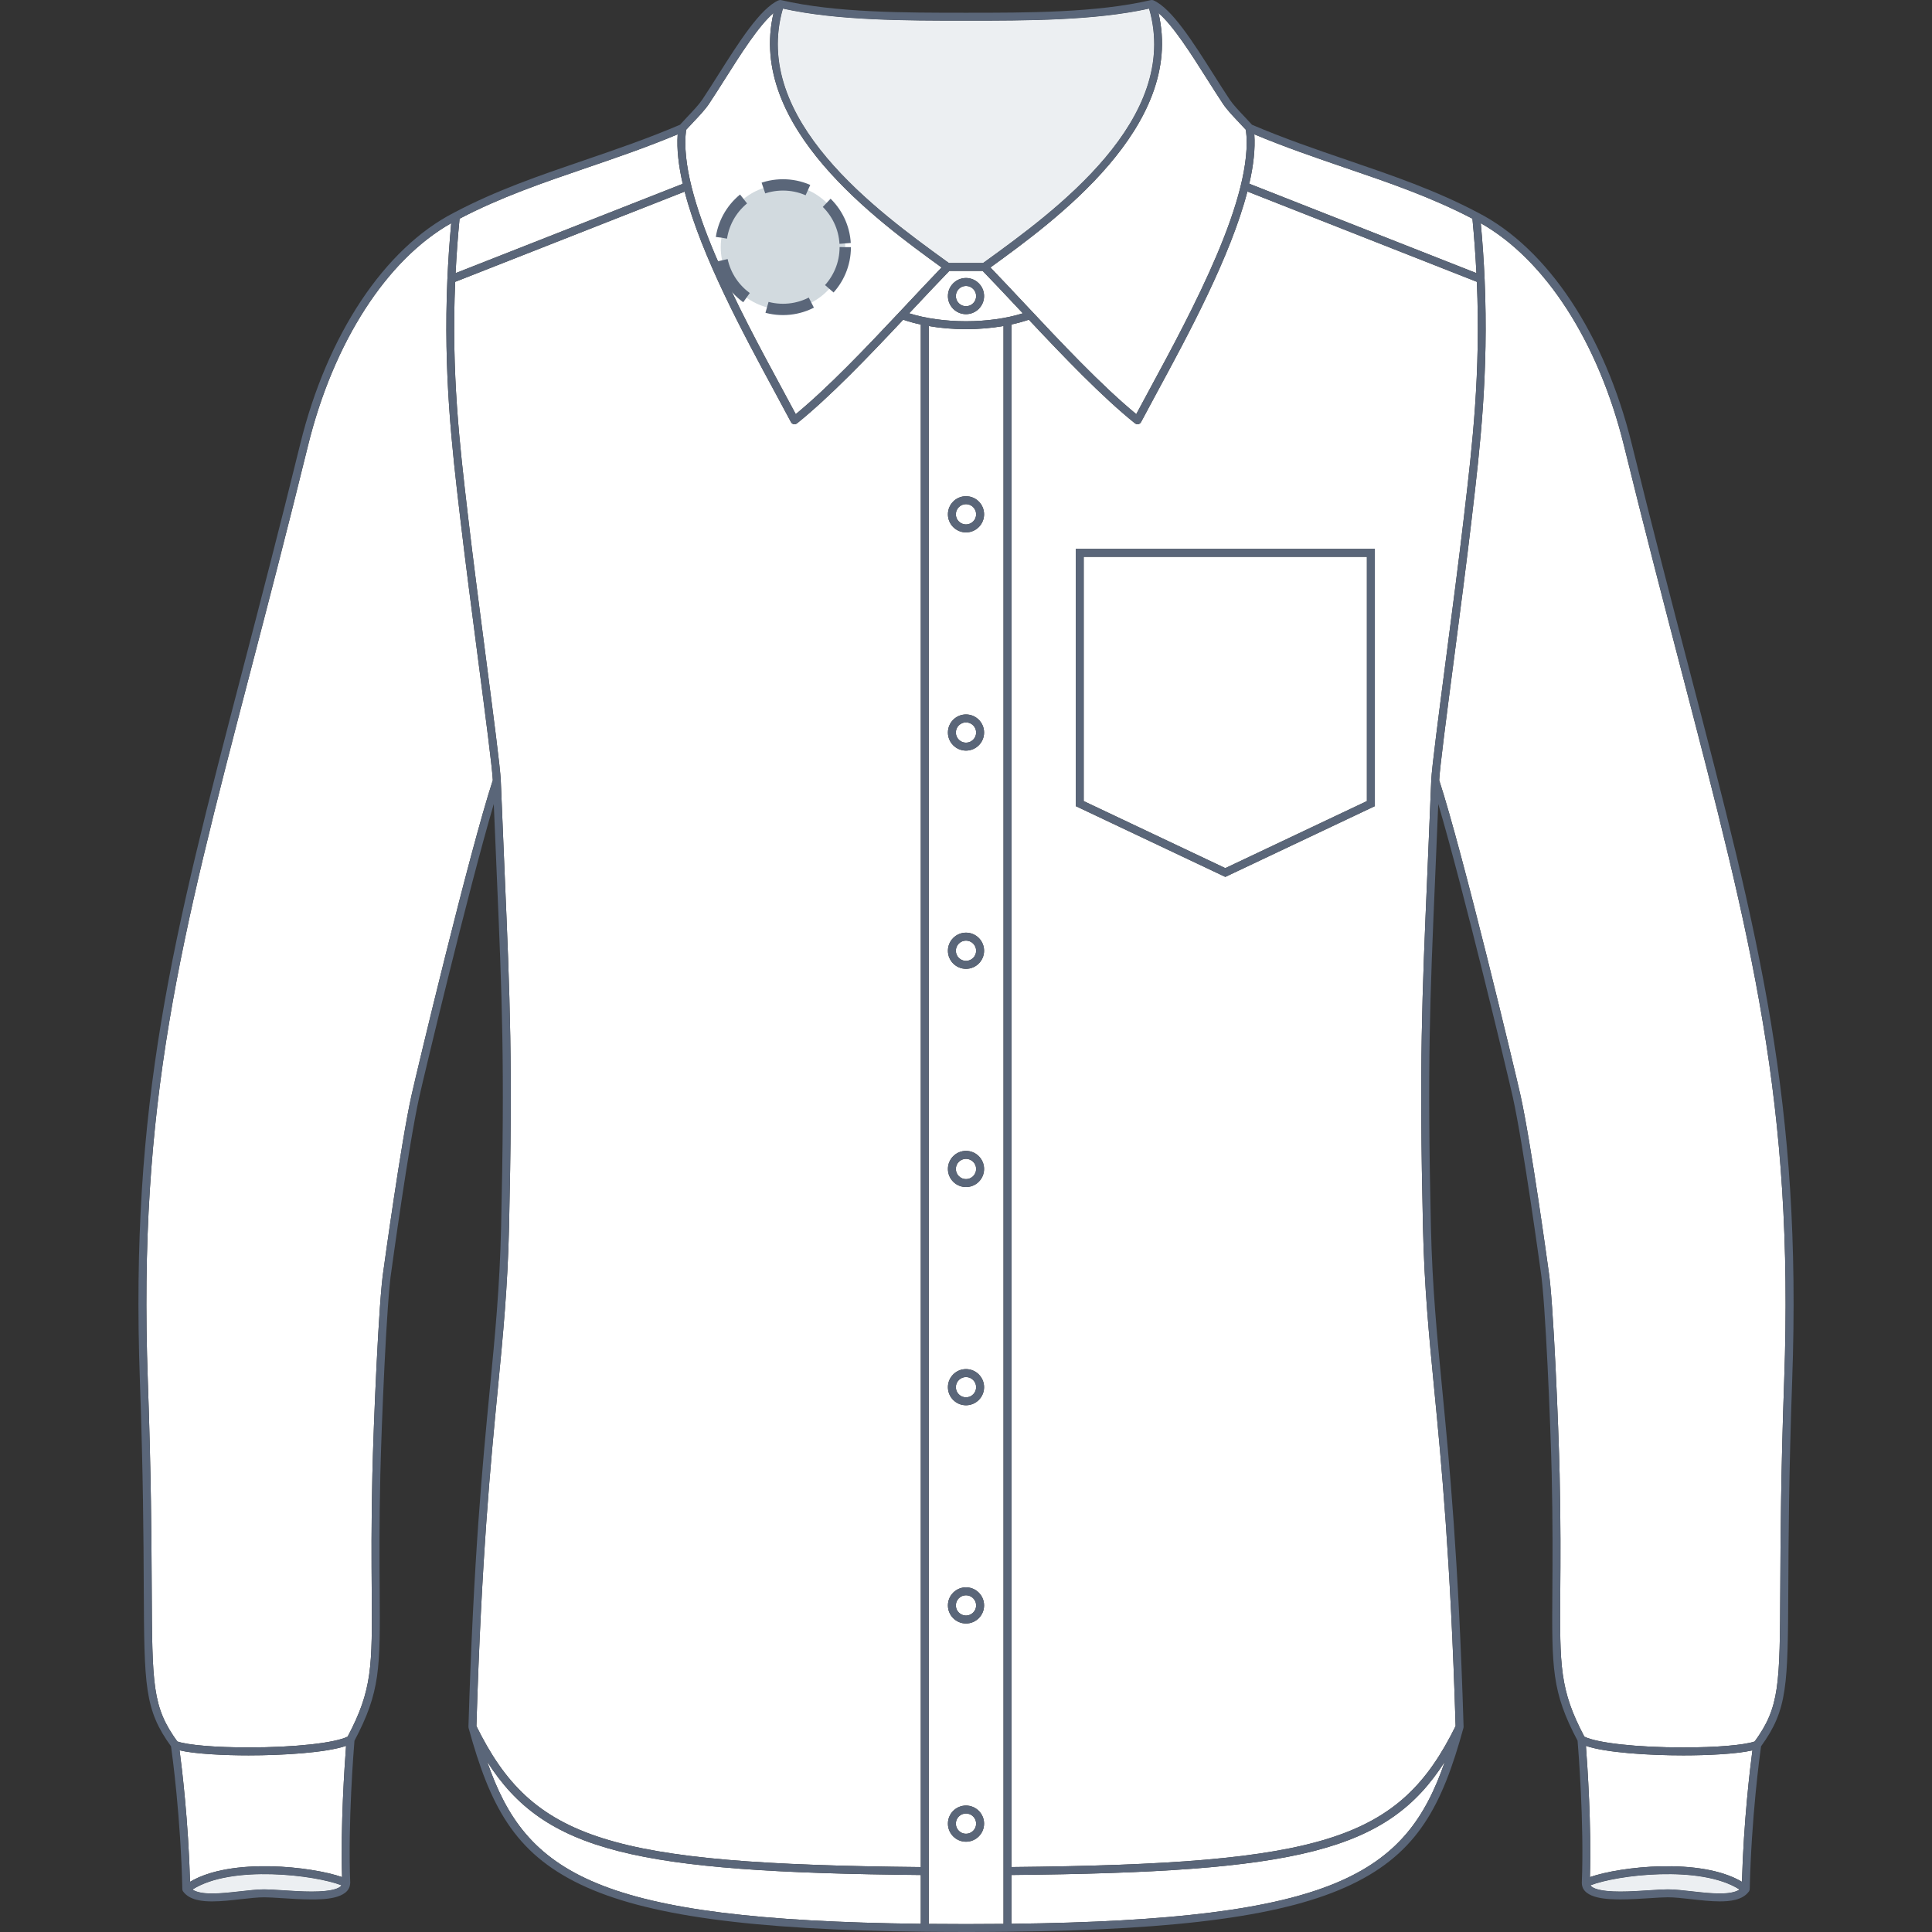
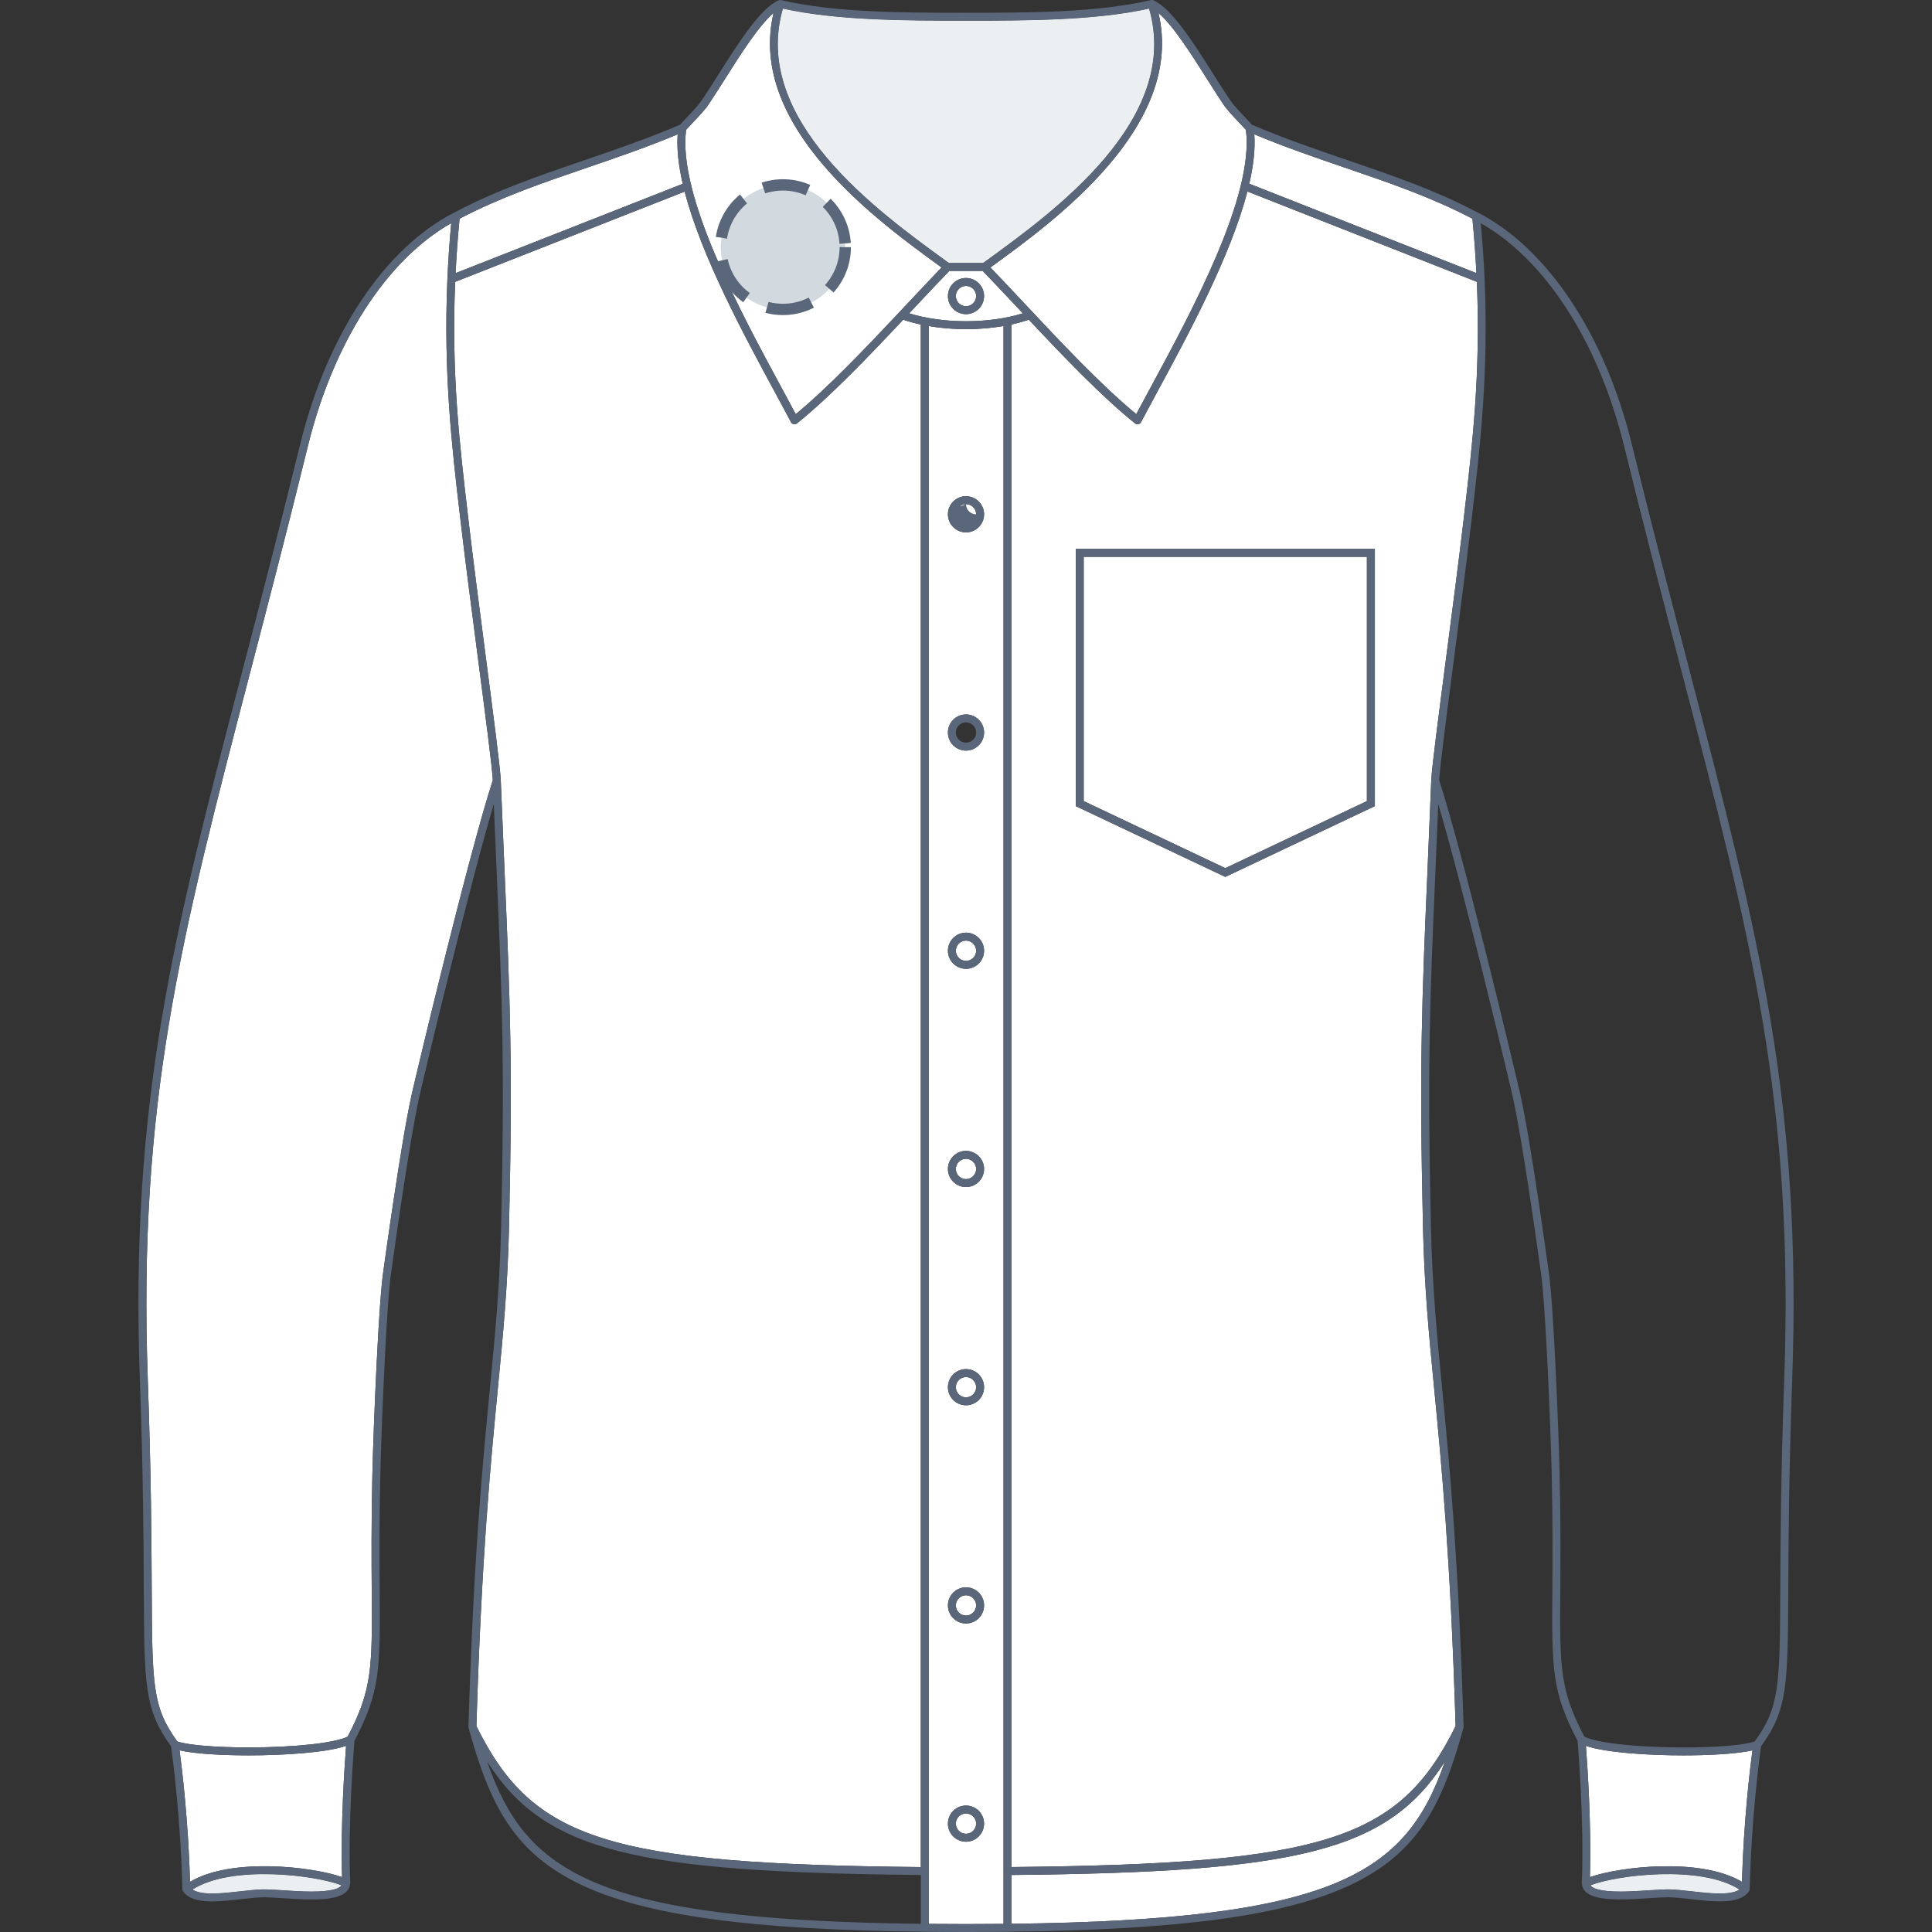
<svg xmlns="http://www.w3.org/2000/svg" version="1.1" id="Chemise_coeur_poche" x="0px" y="0px" width="512px" height="512px" viewBox="0 0 512 512" enable-background="new 0 0 512 512" xml:space="preserve">
  <rect x="0" y="0" width="512" height="512" fill="#333333" stroke="none" />
  <g>
    <g id="Background">
      <path fill="#FFFFFF" d="M306.623,103.975c-1.529,2.832-2.967,5.481-4.242,7.895c-0.148,0.278-0.409,0.476-0.719,0.539    c-0.068,0.013-0.144,0.021-0.212,0.021c-0.236,0-0.47-0.081-0.659-0.232c-8.787-7.06-18.908-17.646-28.146-27.479    c-1.436,0.493-2.972,0.917-4.596,1.271v408.799c82.806-0.803,102.812-7.177,117.702-37.368    c-1.357-44.72-3.748-69.444-5.674-89.323c-1.403-14.465-2.612-26.959-2.975-42.902c-0.995-43.383-0.271-60.279,1.174-93.94    c0.311-7.237,0.653-15.228,1.017-24.408c0-0.033,0-0.064,0.004-0.096c0.152-3.378,1.909-16.835,3.938-32.405    c1.586-12.17,3.384-25.965,4.655-36.808l0.146-1.255c2.159-18.404,4.373-37.326,3.348-61.597l-60.813-23.938    C326.123,67.933,314.842,88.79,306.623,103.975z M364.35,213.632l-39.629,18.756l-39.631-18.756v-68.171h79.26V213.632z" />
      <path fill="#FFFFFF" d="M258.687,78.465c0-1.481-1.207-2.688-2.688-2.688s-2.688,1.207-2.688,2.688    c0,1.482,1.209,2.688,2.688,2.688C257.48,81.153,258.688,79.947,258.687,78.465z" />
      <path fill="#FFFFFF" d="M391.267,72.381c-0.234-4.609-0.569-9.392-1.054-14.421c-10.899-5.7-22.029-9.505-33.802-13.53    c-7.816-2.674-15.885-5.438-24.005-8.834c0.279,3.902-0.244,8.337-1.337,13.092L391.267,72.381z" />
-       <path fill="#FFFFFF" d="M389.978,137.787c-1.272,10.857-3.071,24.658-4.659,36.834c-2.013,15.407-3.748,28.737-3.918,32.146    c6.216,18.998,20.107,77.045,21.551,83.524c2.783,12.462,7.353,45.818,7.397,46.155c1.3,7.755,2.687,41.913,2.966,54.163    c0.299,13.207,0.231,23.058,0.174,30.971c-0.14,20.051-0.18,26.218,6.383,38.646c3.356,1.689,14.014,2.863,26.242,2.863    c8.795,0,16.117-0.618,18.899-1.583c6.625-9.166,6.658-14.784,6.785-40.808c0.06-12.682,0.145-30.049,1.031-54.911    c2.62-73.504-8.611-116.595-27.227-187.977c-4.565-17.523-9.742-37.38-15.211-59.637c-6.748-27.469-20.865-49.346-37.971-59.022    c0.471,5.099,0.805,9.997,1.01,14.703c0.006,0.048,0.011,0.095,0.009,0.146c1.08,24.976-1.226,44.739-3.316,62.532    L389.978,137.787z" />
      <path fill="#FFFFFF" d="M255.998,5.482c-16.016,0-34.11-0.009-48.515-3.2c-8.504,29.35,25.086,53.707,43.221,66.854l0.767,0.556    h9.053l0.769-0.556c18.138-13.146,51.728-37.503,43.224-66.854C290.109,5.474,272.016,5.482,255.998,5.482z" />
      <path fill="#FFFFFF" d="M268.048,509.826c85.817-1.008,104.589-13.271,114.853-42.973c-15.245,23.893-39.207,29.31-114.853,30.038    V509.826z" />
      <path fill="#FFFFFF" d="M421.492,499.636c0.535,0.757,2.369,1.637,7.91,1.637c2.563,0,5.313-0.183,7.74-0.342    c1.927-0.125,3.59-0.231,4.832-0.231c1.857,0,4.075,0.251,6.421,0.517c2.5,0.28,5.084,0.572,7.372,0.568    c2.443,0,4.154-0.346,5.21-1.034C450.644,494.133,428.423,496.918,421.492,499.636z" />
      <path fill="#FFFFFF" d="M464.409,463.862c-4.153,0.972-11.87,1.331-18.3,1.331c-8.958,0-20.435-0.677-25.827-2.521    c0.4,5.191,1.482,21.019,1.062,34.78c7.941-2.784,29.353-5.272,40.291,1.249C462.094,482.537,463.795,468.505,464.409,463.862z" />
      <polygon fill="#FFFFFF" points="324.719,230.063 362.242,212.3 362.242,147.567 287.19,147.567 287.19,212.3 287.193,212.3   " />
      <path fill="#FFFFFF" d="M65.891,465.191c-6.431,0-14.148-0.359-18.301-1.331c0.616,4.645,2.315,18.678,2.776,34.839    c10.939-6.521,32.348-4.034,40.29-1.249c-0.423-13.729,0.663-29.585,1.061-34.78C86.328,464.513,74.849,465.191,65.891,465.191z" />
      <path fill="#FFFFFF" d="M101.656,336.412c0.042-0.305,4.613-33.663,7.396-46.125c1.447-6.482,15.343-64.552,21.55-83.529    c-0.17-3.41-1.91-16.739-3.918-32.146c-1.588-12.176-3.388-25.977-4.66-36.834l-0.146-1.254    c-2.087-17.793-4.396-37.553-3.315-62.531c-0.003-0.05,0.002-0.099,0.008-0.151c0.205-4.704,0.538-9.601,1.01-14.699    c-17.108,9.674-31.224,31.551-37.972,59.022c-5.467,22.257-10.645,42.118-15.213,59.64C47.783,249.191,36.55,292.28,39.17,365.784    c0.887,24.862,0.971,42.229,1.033,54.914c0.127,26.026,0.157,31.639,6.784,40.805c2.784,0.965,10.104,1.583,18.901,1.583    c12.226,0,22.882-1.174,26.241-2.863c6.564-12.425,6.525-18.592,6.384-38.646c-0.057-7.913-0.128-17.764,0.174-30.971    C98.968,378.355,100.354,344.197,101.656,336.412z" />
-       <path fill="#FFFFFF" d="M129.102,466.853c10.265,29.71,29.041,41.973,114.921,42.979v-12.937    C168.327,496.166,144.344,490.749,129.102,466.853z" />
      <path fill="#FFFFFF" d="M244.023,86.011c-1.648-0.355-3.21-0.788-4.664-1.289c-9.241,9.833-19.362,20.418-28.146,27.479    c-0.188,0.151-0.421,0.232-0.658,0.232c-0.072,0-0.143-0.006-0.215-0.021c-0.306-0.062-0.569-0.261-0.717-0.539    c-1.276-2.416-2.711-5.065-4.242-7.895c-8.213-15.178-19.488-36.022-23.941-53.201l-60.817,23.912    c-1.029,24.272,1.186,43.195,3.346,61.597l0.146,1.255c1.271,10.843,3.07,24.638,4.655,36.808    c2.03,15.57,3.787,29.027,3.938,32.405c0.004,0.033,0.004,0.064,0.004,0.096c0.365,9.179,0.704,17.171,1.016,24.408    c1.44,33.661,2.162,50.555,1.171,93.941c-0.368,15.941-1.578,28.434-2.976,42.9c-1.924,19.879-4.317,44.604-5.671,89.327    c14.888,30.191,34.91,36.565,117.771,37.368V86.011z" />
      <path fill="#FFFFFF" d="M56.23,501.788c2.29,0,4.873-0.292,7.375-0.572c2.346-0.266,4.562-0.517,6.42-0.517    c1.244,0,2.905,0.106,4.832,0.231c2.425,0.16,5.178,0.342,7.74,0.342c5.491,0,7.34-0.86,7.897-1.639    c-6.947-2.72-29.145-5.493-39.473,1.12C52.076,501.442,53.789,501.788,56.23,501.788z" />
      <path fill="#FFFFFF" d="M192.086,20.991c-1.464,2.317-2.849,4.502-4.208,6.546c-0.988,1.487-2.529,3.113-4.159,4.835    c-0.641,0.678-1.288,1.359-1.895,2.034c-2.263,17.444,14.377,48.185,25.408,68.57c1.296,2.399,2.527,4.673,3.65,6.78    c8.59-7.083,18.429-17.411,27.4-26.961c0.002-0.004,0.006-0.007,0.008-0.01c0.746-0.793,1.486-1.582,2.216-2.361    c3.19-3.4,6.222-6.632,9.028-9.539l-0.063-0.046c-16.91-12.258-51.561-37.378-44.476-67.387    C201.077,6.793,196.345,14.267,192.086,20.991z" />
      <path fill="#FFFFFF" d="M262.533,70.837l-0.063,0.045c2.802,2.908,5.837,6.14,9.025,9.54    c9.545,10.175,20.315,21.659,29.625,29.332c1.123-2.107,2.351-4.381,3.649-6.78c11.032-20.383,27.673-51.126,25.407-68.57    c-0.609-0.673-1.254-1.354-1.896-2.032c-1.631-1.722-3.172-3.348-4.16-4.835c-1.357-2.044-2.742-4.231-4.21-6.546    c-4.259-6.723-8.987-14.198-12.901-17.541C314.092,33.459,279.441,58.579,262.533,70.837z" />
      <path fill="#FFFFFF" d="M155.588,44.431c-11.775,4.024-22.902,7.829-33.798,13.528c-0.49,5.03-0.824,9.812-1.054,14.423    l60.198-23.669c-1.098-4.763-1.622-9.21-1.342-13.116C171.474,38.993,163.406,41.757,155.588,44.431z" />
      <path fill="#FFFFFF" d="M255.999,370.309c1.48,0,2.688-1.205,2.688-2.688c0-1.48-1.207-2.689-2.688-2.689    s-2.688,1.207-2.688,2.689S254.52,370.309,255.999,370.309z" />
      <path fill="#FFFFFF" d="M255.999,428.14c1.48,0,2.688-1.206,2.688-2.688c0-1.481-1.207-2.689-2.688-2.689    s-2.688,1.207-2.688,2.689C253.311,426.934,254.52,428.14,255.999,428.14z" />
      <path fill="#FFFFFF" d="M258.687,483.283c0-1.481-1.207-2.689-2.688-2.689s-2.688,1.207-2.688,2.689    c0,1.481,1.209,2.688,2.688,2.688C257.48,485.971,258.688,484.765,258.687,483.283z" />
      <path fill="#FFFFFF" d="M255.999,312.479c1.48,0,2.688-1.207,2.688-2.688c0-1.48-1.207-2.688-2.688-2.688    s-2.688,1.207-2.688,2.688C253.311,311.273,254.52,312.479,255.999,312.479z" />
      <path fill="#FFFFFF" d="M265.943,509.851V86.4c-3.133,0.541-6.506,0.835-9.943,0.835c-3.413,0-6.76-0.289-9.874-0.822v423.44    c3.198,0.027,6.486,0.047,9.874,0.047C259.412,509.9,262.722,509.881,265.943,509.851z M255.999,131.503    c2.645,0,4.791,2.15,4.791,4.793c0,2.644-2.146,4.792-4.791,4.792c-2.642,0-4.791-2.148-4.791-4.792    C251.208,133.653,253.358,131.503,255.999,131.503z M255.999,189.334c2.644,0,4.791,2.15,4.791,4.793s-2.146,4.791-4.791,4.791    c-2.642,0-4.791-2.148-4.791-4.791S253.358,189.334,255.999,189.334z M255.999,247.165c2.644,0,4.791,2.15,4.791,4.793    c0,2.644-2.146,4.792-4.791,4.792c-2.642,0-4.791-2.148-4.791-4.792C251.208,249.315,253.358,247.165,255.999,247.165z     M255.999,304.996c2.644,0,4.791,2.15,4.791,4.793c0,2.645-2.146,4.791-4.791,4.791c-2.642,0-4.791-2.146-4.791-4.791    C251.208,307.146,253.358,304.996,255.999,304.996z M255.999,362.827c2.644,0,4.791,2.149,4.791,4.793s-2.146,4.791-4.791,4.791    c-2.642,0-4.791-2.147-4.791-4.791S253.358,362.827,255.999,362.827z M255.999,420.658c2.644,0,4.791,2.148,4.791,4.793    c0,2.644-2.146,4.791-4.791,4.791c-2.642,0-4.791-2.147-4.791-4.791C251.208,422.806,253.358,420.658,255.999,420.658z     M251.208,483.282c0-2.646,2.149-4.793,4.791-4.793c2.644,0,4.791,2.149,4.791,4.793c0,2.643-2.146,4.791-4.791,4.791    C253.358,488.073,251.208,485.925,251.208,483.282z" />
      <path fill="#FFFFFF" d="M255.999,254.646c1.48,0,2.688-1.205,2.688-2.688c0-1.481-1.207-2.688-2.688-2.688    s-2.688,1.207-2.688,2.688C253.311,253.441,254.52,254.646,255.999,254.646z" />
      <path fill="#FFFFFF" d="M255.999,138.982c1.48,0,2.688-1.206,2.688-2.688s-1.207-2.689-2.688-2.689s-2.688,1.208-2.688,2.689    C253.311,137.776,254.52,138.982,255.999,138.982z" />
-       <path fill="#FFFFFF" d="M255.999,196.815c1.48,0,2.688-1.205,2.688-2.688c0-1.482-1.207-2.689-2.688-2.689    s-2.688,1.207-2.688,2.689S254.52,196.815,255.999,196.815z" />
      <path fill="#FFFFFF" d="M271.058,83.033c-0.369-0.391-0.738-0.783-1.098-1.171c-3.394-3.614-6.598-7.027-9.539-10.066h-8.842    c-2.944,3.039-6.147,6.452-9.539,10.066c-0.365,0.388-0.731,0.78-1.1,1.171c4.327,1.358,9.598,2.1,15.059,2.1    C261.458,85.133,266.73,84.389,271.058,83.033z M251.208,78.465c0-2.643,2.149-4.793,4.791-4.793c2.644,0,4.791,2.15,4.791,4.793    c0,2.644-2.146,4.792-4.791,4.792C253.358,83.257,251.208,81.109,251.208,78.465z" />
    </g>
    <g id="Shape" opacity="0.75">
      <path fill="#E6EAED" d="M255.998,5.482c-16.016,0-34.11-0.009-48.515-3.2c-8.504,29.35,25.086,53.707,43.221,66.854l0.767,0.556    h9.053l0.769-0.556c18.138-13.146,51.728-37.503,43.224-66.854C290.109,5.474,272.016,5.482,255.998,5.482z" />
      <path fill="#E6EAED" d="M421.492,499.636c0.535,0.757,2.369,1.637,7.91,1.637c2.563,0,5.313-0.183,7.74-0.342    c1.927-0.125,3.59-0.231,4.832-0.231c1.857,0,4.075,0.251,6.421,0.517c2.5,0.28,5.084,0.572,7.372,0.568    c2.443,0,4.154-0.346,5.21-1.034C450.644,494.133,428.423,496.918,421.492,499.636z" />
      <path fill="#E6EAED" d="M56.23,501.788c2.29,0,4.873-0.292,7.375-0.572c2.346-0.266,4.562-0.517,6.42-0.517    c1.244,0,2.905,0.106,4.832,0.231c2.425,0.16,5.178,0.342,7.74,0.342c5.491,0,7.34-0.86,7.897-1.639    c-6.947-2.72-29.145-5.493-39.473,1.12C52.076,501.442,53.789,501.788,56.23,501.788z" />
    </g>
    <g id="Outline">
      <g>
        <path fill="#5A6679" d="M255.999,73.672c-2.642,0-4.791,2.15-4.791,4.793c0,2.644,2.149,4.792,4.791,4.792     c2.645,0,4.791-2.148,4.791-4.792C260.79,75.822,258.643,73.672,255.999,73.672z M255.999,81.153     c-1.479,0-2.688-1.206-2.688-2.688c0-1.481,1.208-2.688,2.688-2.688s2.688,1.207,2.688,2.688     C258.688,79.947,257.48,81.153,255.999,81.153z" />
-         <path fill="#5A6679" d="M251.208,136.296c0,2.644,2.149,4.792,4.791,4.792c2.645,0,4.791-2.148,4.791-4.792     c0-2.643-2.146-4.793-4.791-4.793C253.358,131.503,251.208,133.653,251.208,136.296z M255.999,133.605     c1.48,0,2.688,1.207,2.688,2.689s-1.207,2.688-2.688,2.688c-1.479,0-2.688-1.206-2.688-2.688     C253.311,134.813,254.519,133.605,255.999,133.605z" />
+         <path fill="#5A6679" d="M251.208,136.296c0,2.644,2.149,4.792,4.791,4.792c2.645,0,4.791-2.148,4.791-4.792     c0-2.643-2.146-4.793-4.791-4.793C253.358,131.503,251.208,133.653,251.208,136.296z M255.999,133.605     c1.48,0,2.688,1.207,2.688,2.689c-1.479,0-2.688-1.206-2.688-2.688     C253.311,134.813,254.519,133.605,255.999,133.605z" />
        <path fill="#5A6679" d="M255.999,189.334c-2.642,0-4.791,2.15-4.791,4.793s2.149,4.791,4.791,4.791     c2.645,0,4.791-2.148,4.791-4.791S258.643,189.334,255.999,189.334z M255.999,196.815c-1.479,0-2.688-1.206-2.688-2.688     s1.208-2.689,2.688-2.689s2.688,1.207,2.688,2.689C258.688,195.61,257.48,196.815,255.999,196.815z" />
        <path fill="#5A6679" d="M255.999,247.165c-2.642,0-4.791,2.15-4.791,4.793c0,2.644,2.149,4.792,4.791,4.792     c2.645,0,4.791-2.148,4.791-4.792C260.79,249.315,258.643,247.165,255.999,247.165z M255.999,254.646     c-1.479,0-2.688-1.205-2.688-2.688c0-1.481,1.208-2.688,2.688-2.688s2.688,1.207,2.688,2.688     C258.688,253.441,257.48,254.646,255.999,254.646z" />
        <path fill="#5A6679" d="M255.999,304.996c-2.642,0-4.791,2.15-4.791,4.793c0,2.645,2.149,4.791,4.791,4.791     c2.645,0,4.791-2.146,4.791-4.791C260.79,307.146,258.643,304.996,255.999,304.996z M255.999,312.479     c-1.479,0-2.688-1.205-2.688-2.688c0-1.48,1.208-2.688,2.688-2.688s2.688,1.207,2.688,2.688     C258.688,311.271,257.48,312.479,255.999,312.479z" />
        <path fill="#5A6679" d="M255.999,362.827c-2.642,0-4.791,2.149-4.791,4.793s2.149,4.791,4.791,4.791     c2.645,0,4.791-2.147,4.791-4.791S258.643,362.827,255.999,362.827z M255.999,370.309c-1.479,0-2.688-1.205-2.688-2.688     s1.208-2.689,2.688-2.689s2.688,1.209,2.688,2.689C258.688,369.104,257.48,370.309,255.999,370.309z" />
        <path fill="#5A6679" d="M255.999,420.658c-2.642,0-4.791,2.147-4.791,4.793c0,2.644,2.149,4.791,4.791,4.791     c2.645,0,4.791-2.147,4.791-4.791C260.79,422.807,258.643,420.658,255.999,420.658z M255.999,428.14     c-1.479,0-2.688-1.206-2.688-2.688c0-1.482,1.208-2.689,2.688-2.689s2.688,1.208,2.688,2.689     C258.688,426.934,257.48,428.14,255.999,428.14z" />
        <path fill="#5A6679" d="M255.999,478.489c-2.642,0-4.791,2.146-4.791,4.793c0,2.643,2.149,4.791,4.791,4.791     c2.645,0,4.791-2.148,4.791-4.791C260.79,480.639,258.643,478.489,255.999,478.489z M255.999,485.971     c-1.479,0-2.688-1.206-2.688-2.688c0-1.482,1.208-2.689,2.688-2.689s2.688,1.208,2.688,2.689     C258.688,484.765,257.48,485.971,255.999,485.971z" />
        <path fill="#5A6679" d="M447.64,177.274c-4.563-17.514-9.738-37.366-15.204-59.607c-7.112-28.96-22.349-51.88-40.754-61.311     c-0.002,0-0.002,0-0.004-0.001c-11.194-5.92-22.56-9.803-34.585-13.915c-8.243-2.817-16.767-5.732-25.298-9.378     c-0.641-0.708-1.313-1.424-1.986-2.138c-1.497-1.58-3.047-3.217-3.938-4.554c-1.345-2.022-2.724-4.2-4.183-6.505     C316.19,11.178,310.5,2.197,305.666,0.082c-0.213-0.092-0.441-0.103-0.659-0.052l-0.002-0.008     C290.688,3.38,272.258,3.38,255.999,3.38c-16.26,0-34.688,0-49.004-3.354c-0.228-0.054-0.446-0.013-0.646,0.073l-0.018-0.015     c-4.836,2.115-10.521,11.098-16.021,19.783c-1.458,2.305-2.836,4.481-4.182,6.505c-0.893,1.337-2.439,2.974-3.938,4.555     c-0.676,0.713-1.35,1.429-1.986,2.137c-8.533,3.646-17.057,6.561-25.298,9.378c-12.027,4.112-23.39,7.995-34.588,13.915     c0,0.001-0.002,0.001-0.002,0.001c-18.404,9.431-33.643,32.351-40.753,61.311c-5.465,22.243-10.642,42.096-15.205,59.61     C45.7,248.851,34.437,292.052,37.069,365.861c0.886,24.834,0.97,42.184,1.03,54.852c0.128,26.004,0.162,32.33,7.223,42.08     c0.313,2.199,2.573,18.737,2.994,37.857c0,0.057,0.02,0.107,0.026,0.166c0.007,0.031,0.009,0.064,0.02,0.103     c0.032,0.112,0.078,0.221,0.146,0.317c0.005,0.007,0.014,0.012,0.018,0.021c0.002,0.003,0.004,0.007,0.007,0.01     c0.004,0.01,0.013,0.012,0.017,0.018c1.705,2.334,5.193,2.607,7.682,2.607c2.407,0,5.053-0.298,7.608-0.588     c2.285-0.257,4.445-0.501,6.187-0.501c1.175,0,2.806,0.106,4.694,0.229c2.458,0.161,5.244,0.343,7.878,0.343     c2.736,0,9.923-0.008,10.193-4.204c0.006-0.044,0.018-0.087,0.018-0.131c0-0.021,0.006-0.032,0.006-0.051     c-0.64-15.954,0.939-35.505,1.121-37.674c6.866-12.969,6.826-19.233,6.684-39.757c-0.059-7.897-0.127-17.729,0.175-30.902     c0.276-12.207,1.652-46.209,2.941-53.93c0.046-0.335,4.604-33.604,7.369-45.981c1.321-5.918,13.029-54.887,19.754-77.679     c0.271,6.67,0.53,12.702,0.77,18.277c1.438,33.615,2.16,50.488,1.17,93.804c-0.364,15.869-1.57,28.326-2.968,42.75     c-1.931,19.946-4.333,44.771-5.688,89.729c-0.002,0.018,0.007,0.032,0.007,0.053c0,0.036,0.009,0.07,0.013,0.107     c0.007,0.05,0.005,0.102,0.02,0.146c5.607,20.401,12.012,33.063,29.749,41.514c17.153,8.174,44.738,11.992,91.14,12.495     c0.002,0,0.005,0.001,0.007,0.001c0,0,0.002-0.001,0.004-0.001c3.521,0.034,7.145,0.06,10.885,0.06c0.002,0,0.002,0,0.002,0     c0.014,0,0.021,0,0.035,0s0.023,0,0.037,0l0,0c3.77,0,7.408-0.021,10.952-0.06c0.004,0,0.006,0.001,0.008,0.001     c0.004,0,0.007-0.004,0.011-0.004c46.354-0.506,73.92-4.322,91.064-12.492c17.735-8.45,24.143-21.108,29.748-41.514     c0.018-0.049,0.013-0.102,0.021-0.146c0.004-0.037,0.012-0.071,0.012-0.107c0-0.021,0.009-0.035,0.009-0.053     c-1.354-44.957-3.761-69.78-5.688-89.729c-1.396-14.426-2.604-26.883-2.967-42.75c-0.988-43.313-0.271-60.188,1.173-93.805     c0.235-5.577,0.493-11.607,0.769-18.277c6.729,22.806,18.436,71.764,19.755,77.679c2.764,12.378,7.319,45.646,7.372,46.014     c1.285,7.689,2.658,41.689,2.938,53.896c0.3,13.175,0.229,23.006,0.175,30.903c-0.146,20.521-0.188,26.788,6.684,39.757     c0.184,2.168,1.762,21.718,1.118,37.729c0,0.009,0.005,0.017,0.005,0.021c0,0.015,0.004,0.024,0.004,0.038     c0.143,4.266,7.479,4.238,10.212,4.268c2.634,0,5.419-0.184,7.878-0.343c1.89-0.123,3.52-0.229,4.692-0.229     c1.74,0,3.898,0.244,6.187,0.501c2.561,0.29,5.201,0.588,7.606,0.588c2.489,0,5.979-0.273,7.686-2.607     c0.005-0.007,0.011-0.01,0.018-0.018c0.002-0.003,0.002-0.007,0.004-0.01c0.007-0.009,0.015-0.014,0.021-0.021     c0.064-0.099,0.113-0.203,0.146-0.315c0.013-0.035,0.016-0.068,0.021-0.104c0.012-0.056,0.026-0.106,0.026-0.164     c0.422-19.108,2.686-35.653,2.994-37.855c7.063-9.751,7.097-16.078,7.226-42.085c0.063-12.667,0.146-30.018,1.027-54.848     C477.563,292.052,466.301,248.85,447.64,177.274z M390.213,57.96c0.484,5.029,0.819,9.812,1.054,14.421L331.07,48.688     c1.093-4.755,1.616-9.19,1.337-13.092c8.12,3.396,16.188,6.16,24.005,8.834C368.184,48.455,379.314,52.26,390.213,57.96z      M319.91,20.991c1.468,2.315,2.853,4.502,4.21,6.546c0.988,1.487,2.529,3.113,4.16,4.835c0.643,0.678,1.287,1.359,1.896,2.032     c2.266,17.444-14.375,48.187-25.407,68.57c-1.299,2.399-2.526,4.673-3.649,6.78c-9.31-7.673-20.08-19.157-29.625-29.332     c-3.188-3.4-6.224-6.632-9.025-9.54l0.063-0.045c16.907-12.258,51.559-37.378,44.476-67.387     C310.923,6.793,315.652,14.268,319.91,20.991z M265.943,509.851c-3.221,0.03-6.53,0.05-9.943,0.05     c-3.388,0-6.676-0.02-9.874-0.047V86.413c3.114,0.533,6.461,0.822,9.874,0.822c3.438,0,6.811-0.294,9.943-0.835V509.851z      M255.999,85.133c-5.461,0-10.731-0.742-15.059-2.1c0.368-0.391,0.734-0.783,1.1-1.171c3.392-3.614,6.595-7.027,9.539-10.066     h8.842c2.941,3.039,6.146,6.452,9.539,10.066c0.359,0.388,0.729,0.78,1.098,1.171C266.73,84.389,261.458,85.133,255.999,85.133z      M304.516,2.282c8.504,29.351-25.086,53.707-43.224,66.854l-0.769,0.556h-9.053l-0.767-0.556     C232.57,55.989,198.98,31.632,207.484,2.282c14.404,3.191,32.499,3.2,48.515,3.2C272.016,5.482,290.109,5.474,304.516,2.282z      M183.719,32.372c1.63-1.722,3.171-3.348,4.159-4.835c1.359-2.044,2.744-4.229,4.208-6.546     c4.259-6.724,8.991-14.198,12.911-17.539c-7.085,30.009,27.565,55.129,44.476,67.387l0.063,0.046     c-2.807,2.907-5.838,6.139-9.028,9.539c-0.729,0.779-1.47,1.568-2.216,2.361c-0.002,0.003-0.006,0.006-0.008,0.01     c-8.972,9.55-18.811,19.878-27.4,26.961c-1.123-2.107-2.354-4.381-3.65-6.78c-11.031-20.385-27.671-51.126-25.408-68.57     C182.431,33.731,183.078,33.05,183.719,32.372z M155.588,44.431c7.817-2.674,15.886-5.438,24.005-8.834     c-0.28,3.906,0.244,8.353,1.342,13.116l-60.198,23.669c0.229-4.611,0.563-9.393,1.054-14.423     C132.686,52.26,143.813,48.455,155.588,44.431z M47.59,463.86c4.152,0.972,11.87,1.331,18.301,1.331     c8.958,0,20.438-0.679,25.826-2.521c-0.397,5.195-1.483,21.051-1.061,34.78c-7.942-2.785-29.351-5.271-40.29,1.249     C49.906,482.538,48.206,468.505,47.59,463.86z M82.597,501.272c-2.563,0-5.315-0.182-7.74-0.342     c-1.927-0.125-3.588-0.231-4.832-0.231c-1.858,0-4.074,0.251-6.42,0.517c-2.502,0.28-5.085,0.572-7.375,0.572     c-2.44,0-4.153-0.346-5.208-1.034c10.328-6.613,32.525-3.84,39.473-1.12C89.937,500.412,88.088,501.272,82.597,501.272z      M109.052,290.287c-2.783,12.462-7.354,45.82-7.396,46.125c-1.302,7.785-2.688,41.943-2.968,54.193     c-0.302,13.207-0.23,23.058-0.174,30.971c0.142,20.055,0.181,26.222-6.384,38.646c-3.359,1.689-14.016,2.863-26.241,2.863     c-8.797,0-16.117-0.618-18.901-1.583c-6.627-9.166-6.657-14.778-6.784-40.805c-0.063-12.685-0.146-30.052-1.033-54.914     c-2.62-73.504,8.613-116.593,27.225-187.979c4.568-17.522,9.746-37.383,15.213-59.64c6.748-27.471,20.863-49.348,37.972-59.022     c-0.472,5.098-0.805,9.995-1.01,14.699c-0.006,0.052-0.011,0.101-0.008,0.151c-1.081,24.978,1.229,44.738,3.315,62.531     l0.146,1.254c1.272,10.857,3.072,24.658,4.66,36.834c2.008,15.407,3.748,28.736,3.918,32.146     C124.395,225.735,110.499,283.805,109.052,290.287z M131.923,368.1c1.397-14.467,2.607-26.959,2.976-42.9     c0.991-43.387,0.27-60.28-1.171-93.941c-0.312-7.237-0.65-15.229-1.016-24.408c0-0.032,0-0.063-0.004-0.096     c-0.151-3.378-1.908-16.835-3.938-32.405c-1.585-12.17-3.384-25.965-4.655-36.808l-0.146-1.255     c-2.16-18.402-4.375-37.325-3.346-61.597l60.817-23.912c4.453,17.179,15.729,38.023,23.941,53.201     c1.531,2.83,2.966,5.479,4.242,7.895c0.147,0.278,0.411,0.477,0.717,0.539c0.072,0.015,0.143,0.021,0.215,0.021     c0.237,0,0.471-0.081,0.658-0.232c8.783-7.061,18.904-17.646,28.146-27.479c1.454,0.501,3.016,0.933,4.664,1.289v408.784     c-82.86-0.803-102.883-7.177-117.771-37.368C127.606,412.704,129.999,387.979,131.923,368.1z M129.102,466.853     c15.242,23.896,39.226,29.313,114.921,30.042v12.937C158.143,508.825,139.366,496.563,129.102,466.853z M268.048,509.826v-12.935     c75.646-0.729,99.607-6.146,114.853-30.038C372.637,496.556,353.865,508.818,268.048,509.826z M377.104,325.195     c0.362,15.943,1.571,28.438,2.975,42.902c1.926,19.879,4.316,44.604,5.674,89.323c-14.891,30.191-34.896,36.565-117.702,37.368     V85.99c1.624-0.354,3.16-0.778,4.596-1.271c9.237,9.834,19.358,20.419,28.146,27.479c0.189,0.151,0.423,0.232,0.659,0.232     c0.068,0,0.144-0.008,0.212-0.021c0.31-0.063,0.57-0.261,0.719-0.539c1.275-2.414,2.713-5.063,4.242-7.895     c8.219-15.185,19.5-36.042,23.947-53.227l60.813,23.938c1.025,24.271-1.188,43.193-3.348,61.597l-0.146,1.255     c-1.271,10.843-3.069,24.638-4.655,36.808c-2.028,15.57-3.785,29.027-3.938,32.405c-0.004,0.032-0.004,0.063-0.004,0.096     c-0.363,9.18-0.706,17.171-1.017,24.408C376.832,264.916,376.109,281.813,377.104,325.195z M448.396,501.216     c-2.346-0.266-4.563-0.517-6.421-0.517c-1.242,0-2.905,0.106-4.832,0.231c-2.427,0.159-5.177,0.342-7.74,0.342     c-5.541,0-7.375-0.88-7.91-1.637c6.931-2.718,29.151-5.503,39.485,1.114c-1.056,0.688-2.767,1.034-5.21,1.034     C453.48,501.788,450.896,501.496,448.396,501.216z M461.635,498.701c-10.938-6.521-32.35-4.033-40.291-1.249     c0.421-13.762-0.661-29.589-1.062-34.78c5.393,1.845,16.869,2.521,25.827,2.521c6.43,0,14.146-0.359,18.3-1.331     C463.795,468.505,462.094,482.537,461.635,498.701z M472.829,365.788c-0.887,24.862-0.972,42.229-1.031,54.911     c-0.127,26.023-0.16,31.642-6.785,40.808c-2.782,0.965-10.104,1.583-18.899,1.583c-12.229,0-22.886-1.174-26.242-2.863     c-6.563-12.429-6.522-18.596-6.383-38.646c0.058-7.913,0.125-17.764-0.174-30.971c-0.279-12.25-1.666-46.408-2.966-54.163     c-0.045-0.337-4.614-33.693-7.397-46.155c-1.443-6.479-15.335-64.526-21.551-83.524c0.17-3.409,1.905-16.739,3.918-32.146     c1.588-12.176,3.387-25.977,4.659-36.834l0.146-1.254c2.091-17.793,4.396-37.556,3.316-62.532     c0.002-0.051-0.003-0.098-0.009-0.146c-0.205-4.706-0.539-9.604-1.01-14.703c17.105,9.676,31.223,31.553,37.971,59.022     c5.469,22.257,10.646,42.114,15.211,59.637C464.218,249.193,475.449,292.284,472.829,365.788z" />
      </g>
      <path fill="#5A6679" d="M324.721,232.388l-39.631-18.756v-68.171h79.26v68.171L324.721,232.388z M287.193,212.3l37.526,17.763    l37.523-17.763v-64.733H287.19V212.3H287.193z" />
    </g>
  </g>
  <circle fill="#D2DADF" cx="207.5" cy="65.5" r="16.5" />
  <circle stroke="#5A6679" fill="none" stroke-width="3" stroke-miterlimit="10" stroke-dasharray="12.08,6.04" cx="207.5" cy="65.5" r="16.5" />
</svg>